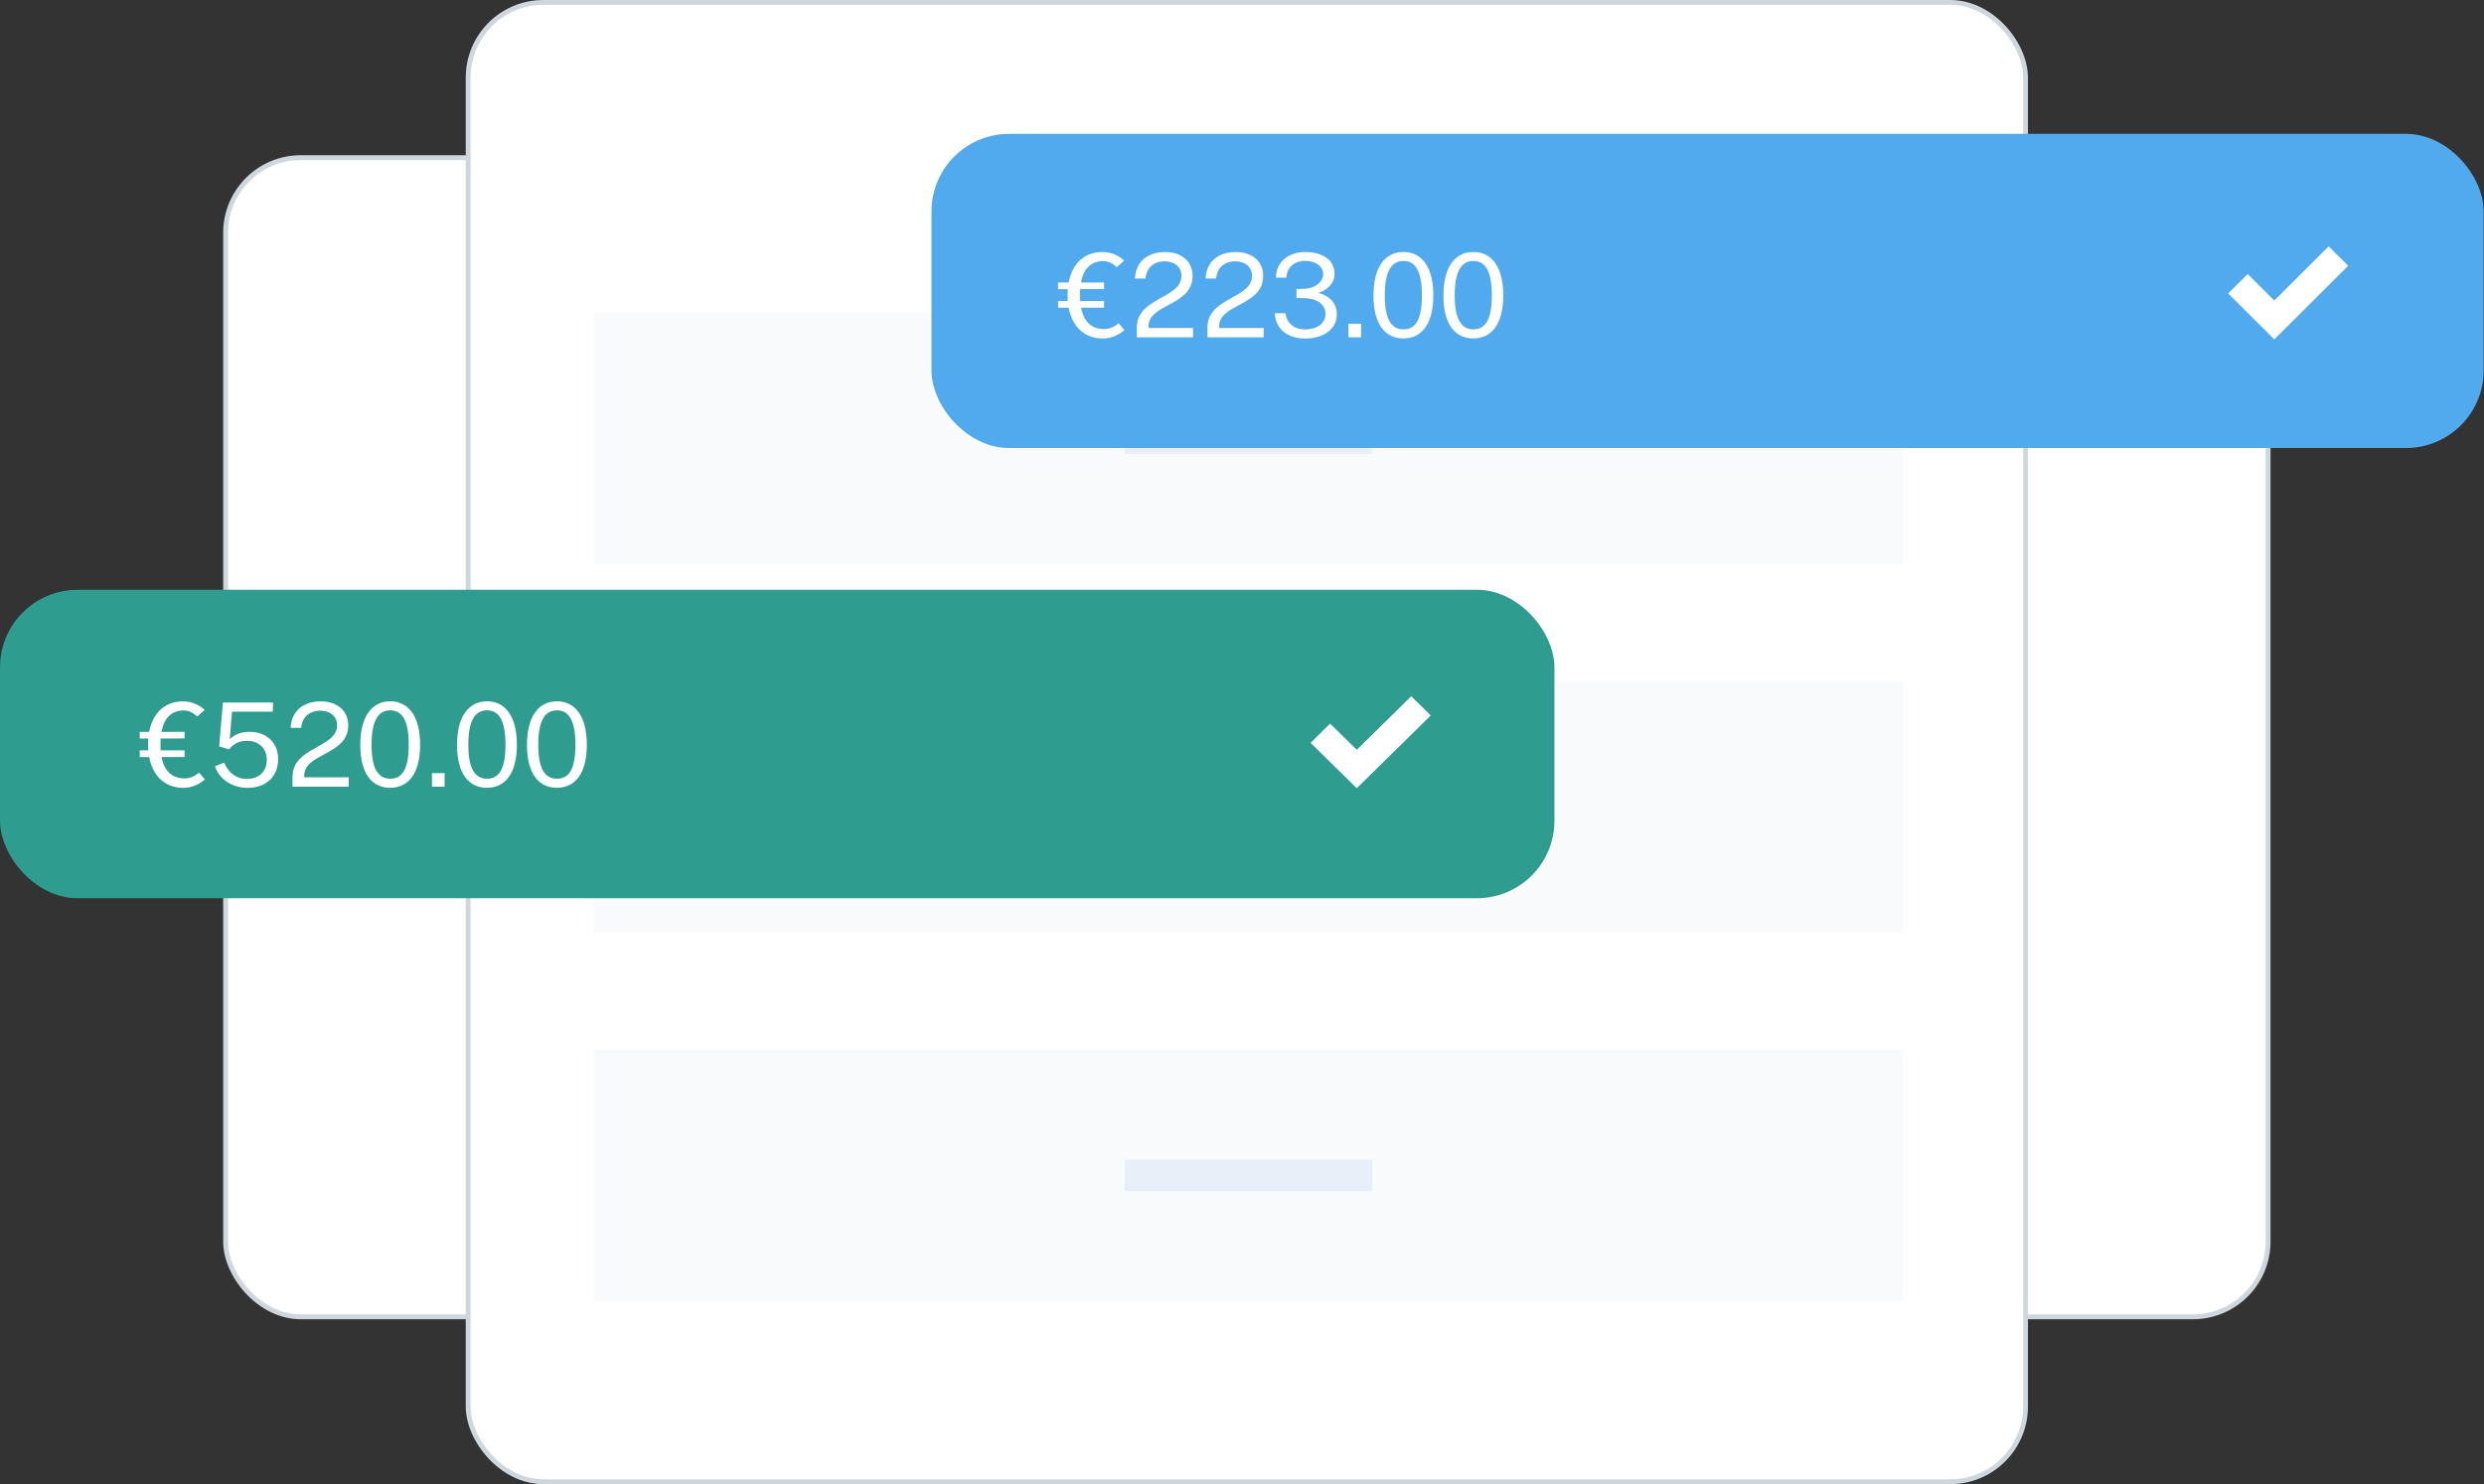
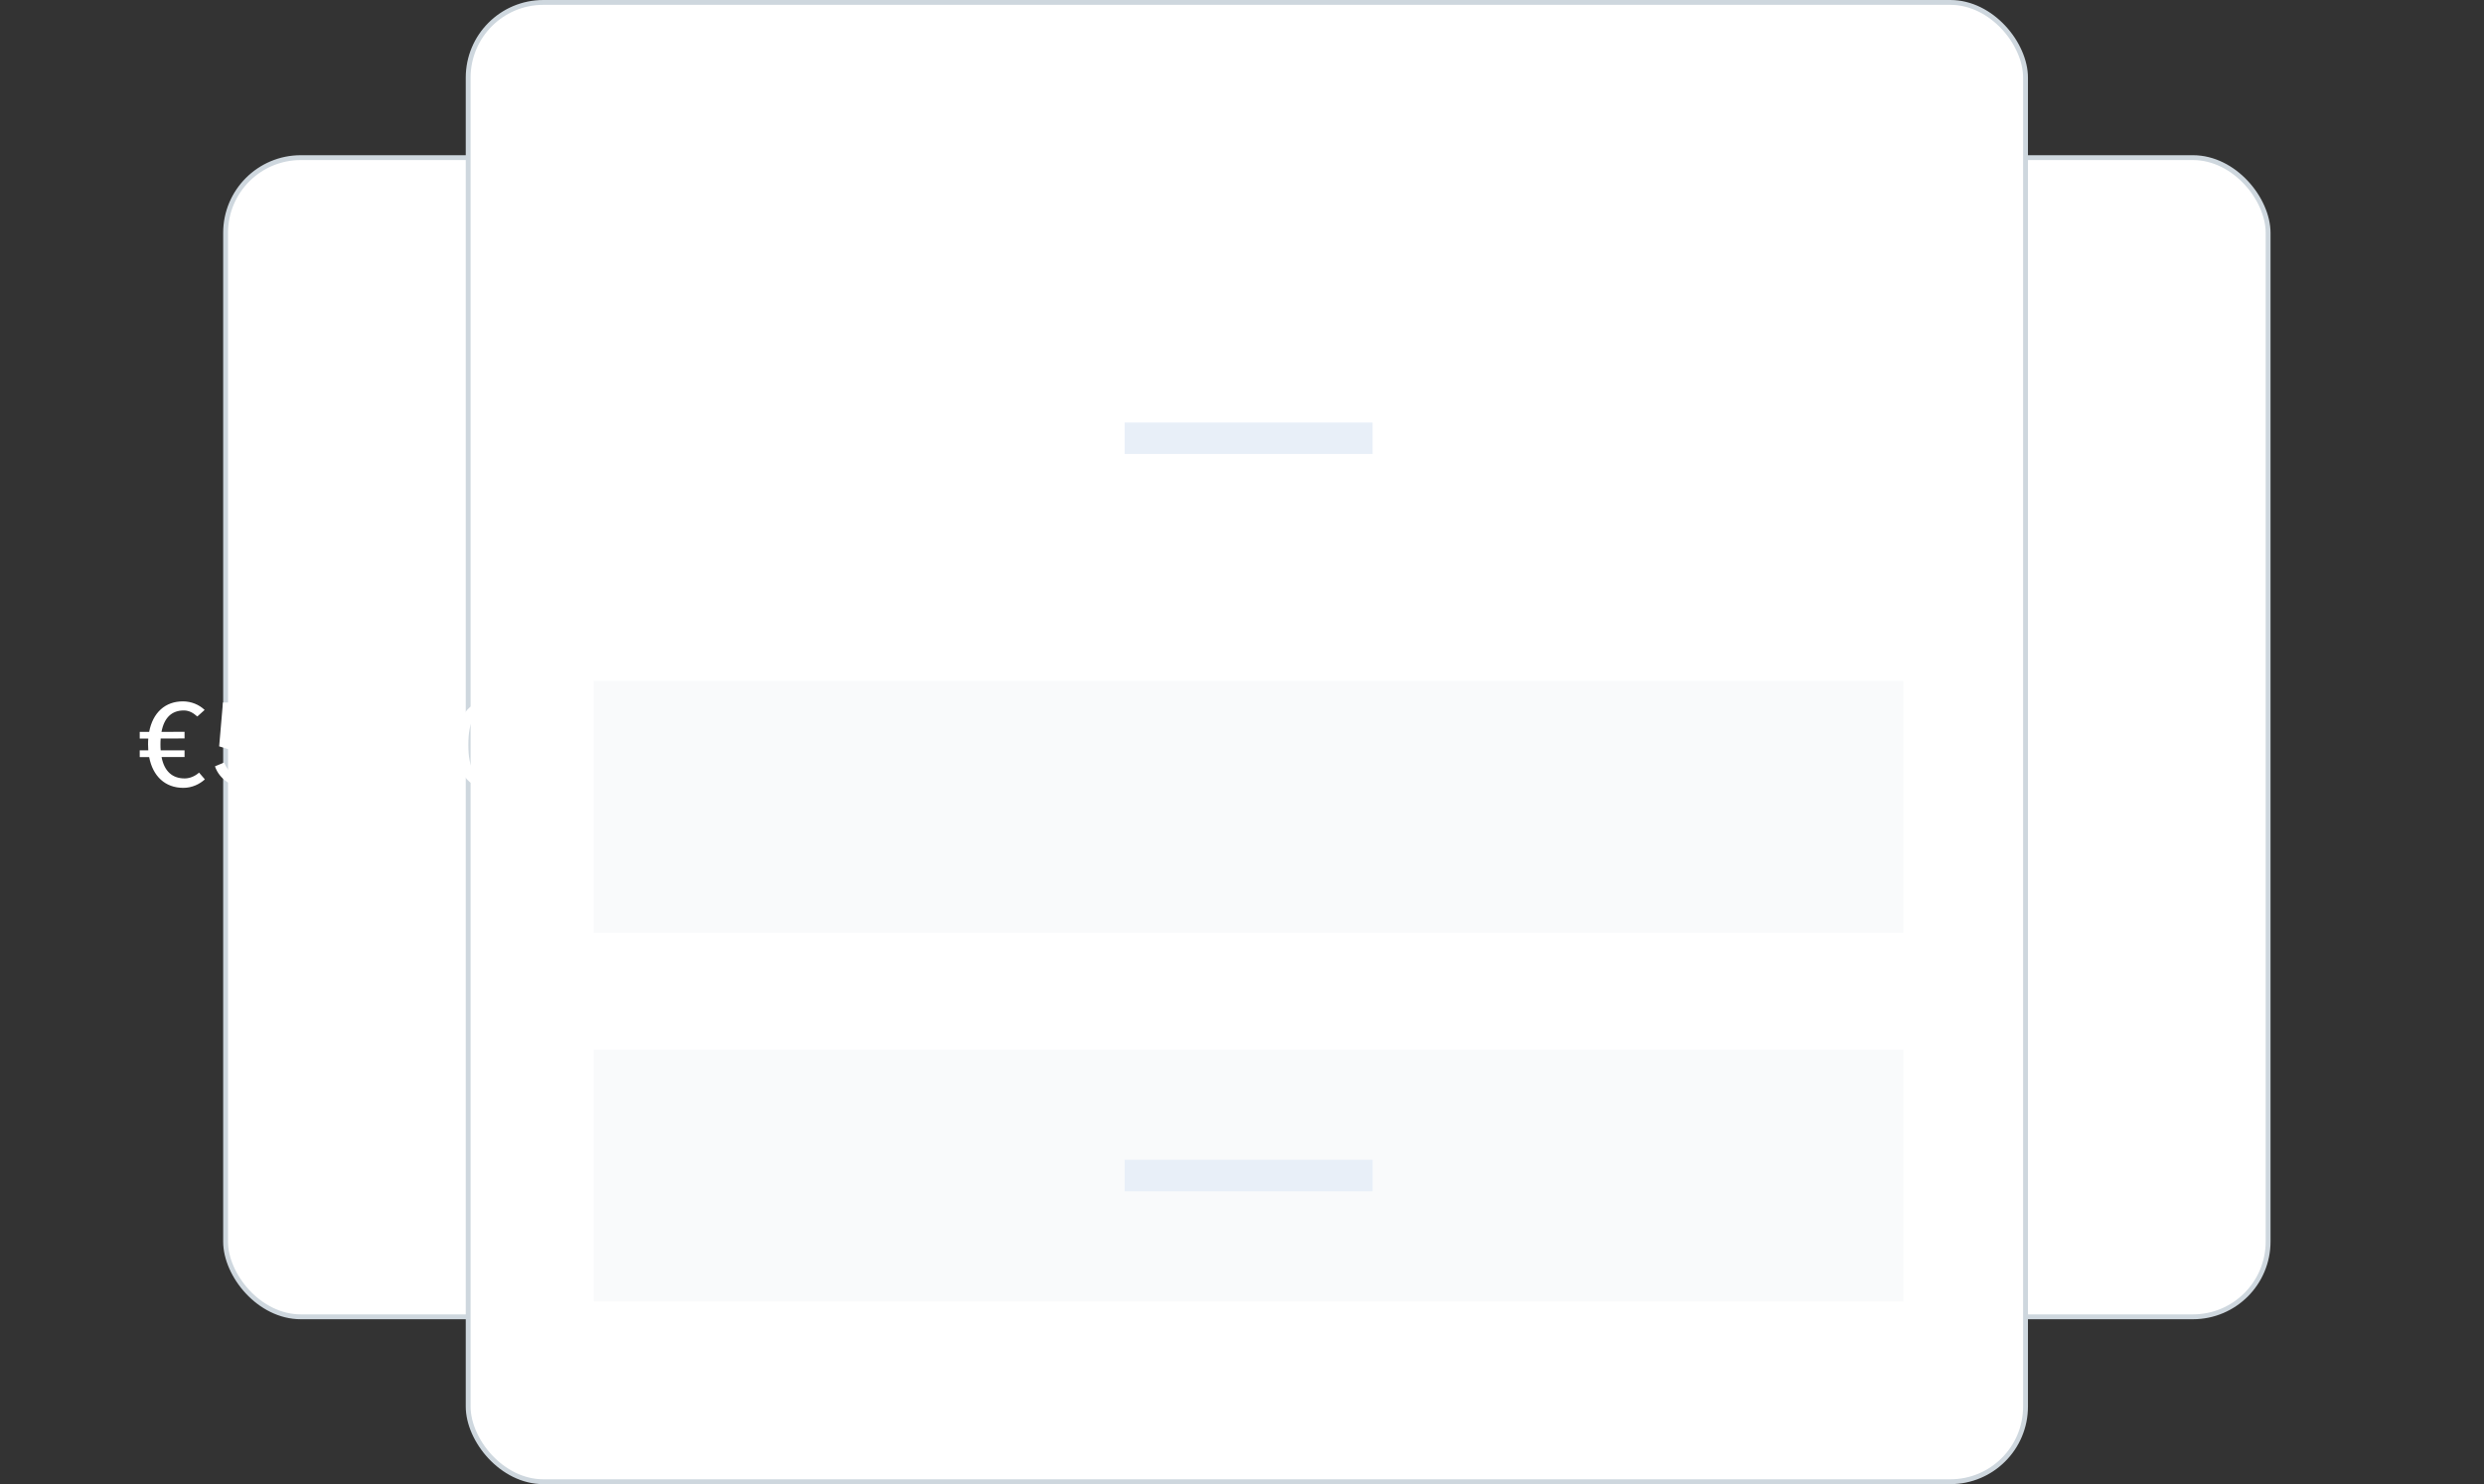
<svg xmlns="http://www.w3.org/2000/svg" width="256" height="153" viewBox="0 0 256 153" fill="none">
  <rect x="0" y="0" width="256" height="153" fill="#333333" stroke="none" />
  <rect x="178.25" y="16.25" width="55.5" height="119.5" rx="7.75" fill="white" stroke="#CED7DE" stroke-width="0.5" />
  <rect x="23.25" y="16.25" width="55.5" height="119.5" rx="7.75" fill="white" stroke="#CED7DE" stroke-width="0.5" />
  <rect x="48.25" y="0.25" width="160.5" height="152.5" rx="7.75" fill="white" stroke="#CED7DE" stroke-width="0.5" />
  <rect x="61.2" y="108.2" width="134.962" height="25.962" fill="#F9FAFB" />
  <rect x="115.904" y="119.558" width="25.555" height="3.245" fill="#E8EFF8" />
  <rect x="61.2" y="70.2" width="134.962" height="25.962" fill="#F9FAFB" />
-   <rect x="115.904" y="81.558" width="25.555" height="3.245" fill="#E8EFF8" />
-   <rect x="61.2" y="32.2" width="134.962" height="25.962" fill="#F9FAFB" />
  <rect x="115.904" y="43.558" width="25.555" height="3.245" fill="#E8EFF8" />
-   <rect y="60.8" width="160.2" height="31.8" rx="8" fill="#2E9C8E" />
  <g clip-path="url(#clip0_7547_93084)">
-     <path d="M145.442 71.776L139.828 77.299L137.082 74.597L135.069 76.578L139.827 81.26L147.455 73.756L145.442 71.776Z" fill="white" />
-     <path d="M20.514 79.648L21.114 80.344C20.556 80.854 19.77 81.22 18.894 81.22C17.028 81.22 15.75 80.032 15.372 78.046H14.28V77.356H15.282C15.264 77.158 15.258 76.954 15.258 76.744C15.258 76.534 15.264 76.33 15.282 76.138H14.28V75.448H15.372C15.75 73.462 17.022 72.304 18.852 72.304C19.716 72.304 20.514 72.64 21.09 73.186L20.334 73.864C19.944 73.516 19.512 73.24 18.942 73.24C17.724 73.24 16.92 73.96 16.644 75.448L19.02 75.442V76.126L16.56 76.132C16.542 76.33 16.536 76.54 16.536 76.756C16.536 76.966 16.542 77.164 16.56 77.356L19.02 77.35V78.04L16.65 78.046C16.932 79.51 17.76 80.248 19.032 80.248C19.608 80.248 20.148 79.978 20.514 79.648ZM22.976 72.424H28.142L28.112 73.366H23.906L23.678 76.192C24.254 75.658 24.944 75.442 25.742 75.442C27.308 75.442 28.664 76.414 28.664 78.262C28.664 80.062 27.416 81.22 25.514 81.22C23.912 81.22 22.598 80.314 22.154 79L23.096 78.61C23.51 79.606 24.296 80.302 25.442 80.302C26.678 80.302 27.5 79.546 27.5 78.298C27.5 77.128 26.606 76.372 25.526 76.372C24.812 76.372 24.272 76.492 23.618 77.224C23.564 77.248 23.558 77.248 23.504 77.224L22.586 76.942L22.976 72.424ZM30.146 81.1V80.08C30.146 76.966 34.742 77.128 34.742 74.764C34.742 73.876 34.064 73.264 33.002 73.264C31.862 73.264 31.13 73.96 31.04 75.034H29.96C29.99 73.54 31.04 72.304 33.05 72.304C34.784 72.304 35.888 73.294 35.888 74.77C35.888 77.884 31.352 77.614 31.352 79.96V80.134H35.936V81.1H30.146ZM40.22 72.298C42.092 72.298 43.298 73.822 43.298 76.78C43.298 79.726 42.104 81.214 40.214 81.214C38.318 81.214 37.13 79.732 37.13 76.798C37.13 73.834 38.342 72.298 40.22 72.298ZM40.226 80.278C41.474 80.278 42.122 79.264 42.122 76.786C42.122 74.266 41.45 73.228 40.214 73.228C38.984 73.228 38.294 74.278 38.294 76.786C38.294 79.252 38.978 80.278 40.226 80.278ZM44.521 81.1V79.702H45.823V81.1H44.521ZM50.193 72.298C52.065 72.298 53.27 73.822 53.27 76.78C53.27 79.726 52.077 81.214 50.187 81.214C48.291 81.214 47.102 79.732 47.102 76.798C47.102 73.834 48.315 72.298 50.193 72.298ZM50.199 80.278C51.447 80.278 52.094 79.264 52.094 76.786C52.094 74.266 51.422 73.228 50.187 73.228C48.956 73.228 48.267 74.278 48.267 76.786C48.267 79.252 48.95 80.278 50.199 80.278ZM57.4 72.298C59.272 72.298 60.478 73.822 60.478 76.78C60.478 79.726 59.284 81.214 57.394 81.214C55.498 81.214 54.31 79.732 54.31 76.798C54.31 73.834 55.522 72.298 57.4 72.298ZM57.406 80.278C58.654 80.278 59.302 79.264 59.302 76.786C59.302 74.266 58.63 73.228 57.394 73.228C56.164 73.228 55.474 74.278 55.474 76.786C55.474 79.252 56.158 80.278 57.406 80.278Z" fill="white" />
+     <path d="M20.514 79.648L21.114 80.344C20.556 80.854 19.77 81.22 18.894 81.22C17.028 81.22 15.75 80.032 15.372 78.046H14.28V77.356H15.282C15.264 77.158 15.258 76.954 15.258 76.744C15.258 76.534 15.264 76.33 15.282 76.138H14.28V75.448H15.372C15.75 73.462 17.022 72.304 18.852 72.304C19.716 72.304 20.514 72.64 21.09 73.186L20.334 73.864C19.944 73.516 19.512 73.24 18.942 73.24C17.724 73.24 16.92 73.96 16.644 75.448L19.02 75.442V76.126L16.56 76.132C16.542 76.33 16.536 76.54 16.536 76.756C16.536 76.966 16.542 77.164 16.56 77.356L19.02 77.35V78.04L16.65 78.046C16.932 79.51 17.76 80.248 19.032 80.248C19.608 80.248 20.148 79.978 20.514 79.648ZM22.976 72.424H28.142L28.112 73.366H23.906L23.678 76.192C24.254 75.658 24.944 75.442 25.742 75.442C27.308 75.442 28.664 76.414 28.664 78.262C28.664 80.062 27.416 81.22 25.514 81.22C23.912 81.22 22.598 80.314 22.154 79L23.096 78.61C23.51 79.606 24.296 80.302 25.442 80.302C26.678 80.302 27.5 79.546 27.5 78.298C27.5 77.128 26.606 76.372 25.526 76.372C24.812 76.372 24.272 76.492 23.618 77.224C23.564 77.248 23.558 77.248 23.504 77.224L22.586 76.942L22.976 72.424ZM30.146 81.1V80.08C30.146 76.966 34.742 77.128 34.742 74.764C34.742 73.876 34.064 73.264 33.002 73.264C31.862 73.264 31.13 73.96 31.04 75.034H29.96C29.99 73.54 31.04 72.304 33.05 72.304C34.784 72.304 35.888 73.294 35.888 74.77C35.888 77.884 31.352 77.614 31.352 79.96V80.134H35.936V81.1H30.146ZM40.22 72.298C42.092 72.298 43.298 73.822 43.298 76.78C43.298 79.726 42.104 81.214 40.214 81.214C38.318 81.214 37.13 79.732 37.13 76.798C37.13 73.834 38.342 72.298 40.22 72.298ZM40.226 80.278C41.474 80.278 42.122 79.264 42.122 76.786C42.122 74.266 41.45 73.228 40.214 73.228C38.984 73.228 38.294 74.278 38.294 76.786C38.294 79.252 38.978 80.278 40.226 80.278ZM44.521 81.1V79.702H45.823V81.1H44.521M50.193 72.298C52.065 72.298 53.27 73.822 53.27 76.78C53.27 79.726 52.077 81.214 50.187 81.214C48.291 81.214 47.102 79.732 47.102 76.798C47.102 73.834 48.315 72.298 50.193 72.298ZM50.199 80.278C51.447 80.278 52.094 79.264 52.094 76.786C52.094 74.266 51.422 73.228 50.187 73.228C48.956 73.228 48.267 74.278 48.267 76.786C48.267 79.252 48.95 80.278 50.199 80.278ZM57.4 72.298C59.272 72.298 60.478 73.822 60.478 76.78C60.478 79.726 59.284 81.214 57.394 81.214C55.498 81.214 54.31 79.732 54.31 76.798C54.31 73.834 55.522 72.298 57.4 72.298ZM57.406 80.278C58.654 80.278 59.302 79.264 59.302 76.786C59.302 74.266 58.63 73.228 57.394 73.228C56.164 73.228 55.474 74.278 55.474 76.786C55.474 79.252 56.158 80.278 57.406 80.278Z" fill="white" />
  </g>
  <g clip-path="url(#clip1_7547_93084)">
    <rect x="96" y="13.8" width="159.966" height="32.384" rx="8" fill="#51AAED" />
    <path d="M239.994 25.395L234.389 30.982L231.647 28.248L229.637 30.253L234.388 34.99L242.004 27.398L239.994 25.395Z" fill="white" />
    <path d="M115.278 33.324L115.878 34.02C115.32 34.53 114.534 34.896 113.658 34.896C111.792 34.896 110.514 33.708 110.136 31.722H109.044V31.032H110.046C110.028 30.834 110.022 30.63 110.022 30.42C110.022 30.21 110.028 30.006 110.046 29.814H109.044V29.124H110.136C110.514 27.138 111.786 25.98 113.616 25.98C114.48 25.98 115.278 26.316 115.854 26.862L115.098 27.54C114.708 27.192 114.276 26.916 113.706 26.916C112.488 26.916 111.684 27.636 111.408 29.124L113.784 29.118V29.802L111.324 29.808C111.306 30.006 111.3 30.216 111.3 30.432C111.3 30.642 111.306 30.84 111.324 31.032L113.784 31.026V31.716L111.414 31.722C111.696 33.186 112.524 33.924 113.796 33.924C114.372 33.924 114.912 33.654 115.278 33.324ZM117.164 34.776V33.756C117.164 30.642 121.76 30.804 121.76 28.44C121.76 27.552 121.082 26.94 120.02 26.94C118.88 26.94 118.148 27.636 118.058 28.71H116.978C117.008 27.216 118.058 25.98 120.068 25.98C121.802 25.98 122.906 26.97 122.906 28.446C122.906 31.56 118.37 31.29 118.37 33.636V33.81H122.954V34.776H117.164ZM124.441 34.776V33.756C124.441 30.642 129.037 30.804 129.037 28.44C129.037 27.552 128.359 26.94 127.297 26.94C126.157 26.94 125.425 27.636 125.335 28.71H124.255C124.285 27.216 125.335 25.98 127.345 25.98C129.079 25.98 130.183 26.97 130.183 28.446C130.183 31.56 125.647 31.29 125.647 33.636V33.81H130.231V34.776H124.441ZM131.503 28.626C131.503 26.946 132.853 25.98 134.485 25.98C136.285 25.98 137.539 26.784 137.539 28.218C137.539 29.076 137.005 29.802 135.877 30.192C137.029 30.504 137.773 31.26 137.773 32.382C137.773 33.966 136.363 34.914 134.443 34.896C132.661 34.878 131.437 33.882 131.389 32.292H132.475C132.637 33.372 133.405 33.96 134.485 33.96C135.769 33.96 136.603 33.324 136.603 32.376C136.603 31.314 135.631 30.744 134.395 30.732L133.615 30.72V29.796L134.359 29.772C135.511 29.754 136.369 29.064 136.369 28.254C136.369 27.528 135.685 26.892 134.485 26.892C133.549 26.892 132.619 27.42 132.583 28.626H131.503ZM138.969 34.776V33.378H140.271V34.776H138.969ZM144.64 25.974C146.512 25.974 147.718 27.498 147.718 30.456C147.718 33.402 146.524 34.89 144.634 34.89C142.738 34.89 141.55 33.408 141.55 30.474C141.55 27.51 142.762 25.974 144.64 25.974ZM144.646 33.954C145.894 33.954 146.542 32.94 146.542 30.462C146.542 27.942 145.87 26.904 144.634 26.904C143.404 26.904 142.714 27.954 142.714 30.462C142.714 32.928 143.398 33.954 144.646 33.954ZM151.847 25.974C153.719 25.974 154.925 27.498 154.925 30.456C154.925 33.402 153.731 34.89 151.841 34.89C149.945 34.89 148.757 33.408 148.757 30.474C148.757 27.51 149.969 25.974 151.847 25.974ZM151.853 33.954C153.101 33.954 153.749 32.94 153.749 30.462C153.749 27.942 153.077 26.904 151.841 26.904C150.611 26.904 149.921 27.954 149.921 30.462C149.921 32.928 150.605 33.954 151.853 33.954Z" fill="white" />
  </g>
  <defs>
    <clipPath id="clip0_7547_93084">
      <rect width="134" height="15" fill="white" transform="translate(14.4 68.8)" />
    </clipPath>
    <clipPath id="clip1_7547_93084">
-       <rect width="160" height="33" fill="white" transform="translate(96 13.8)" />
-     </clipPath>
+       </clipPath>
  </defs>
</svg>